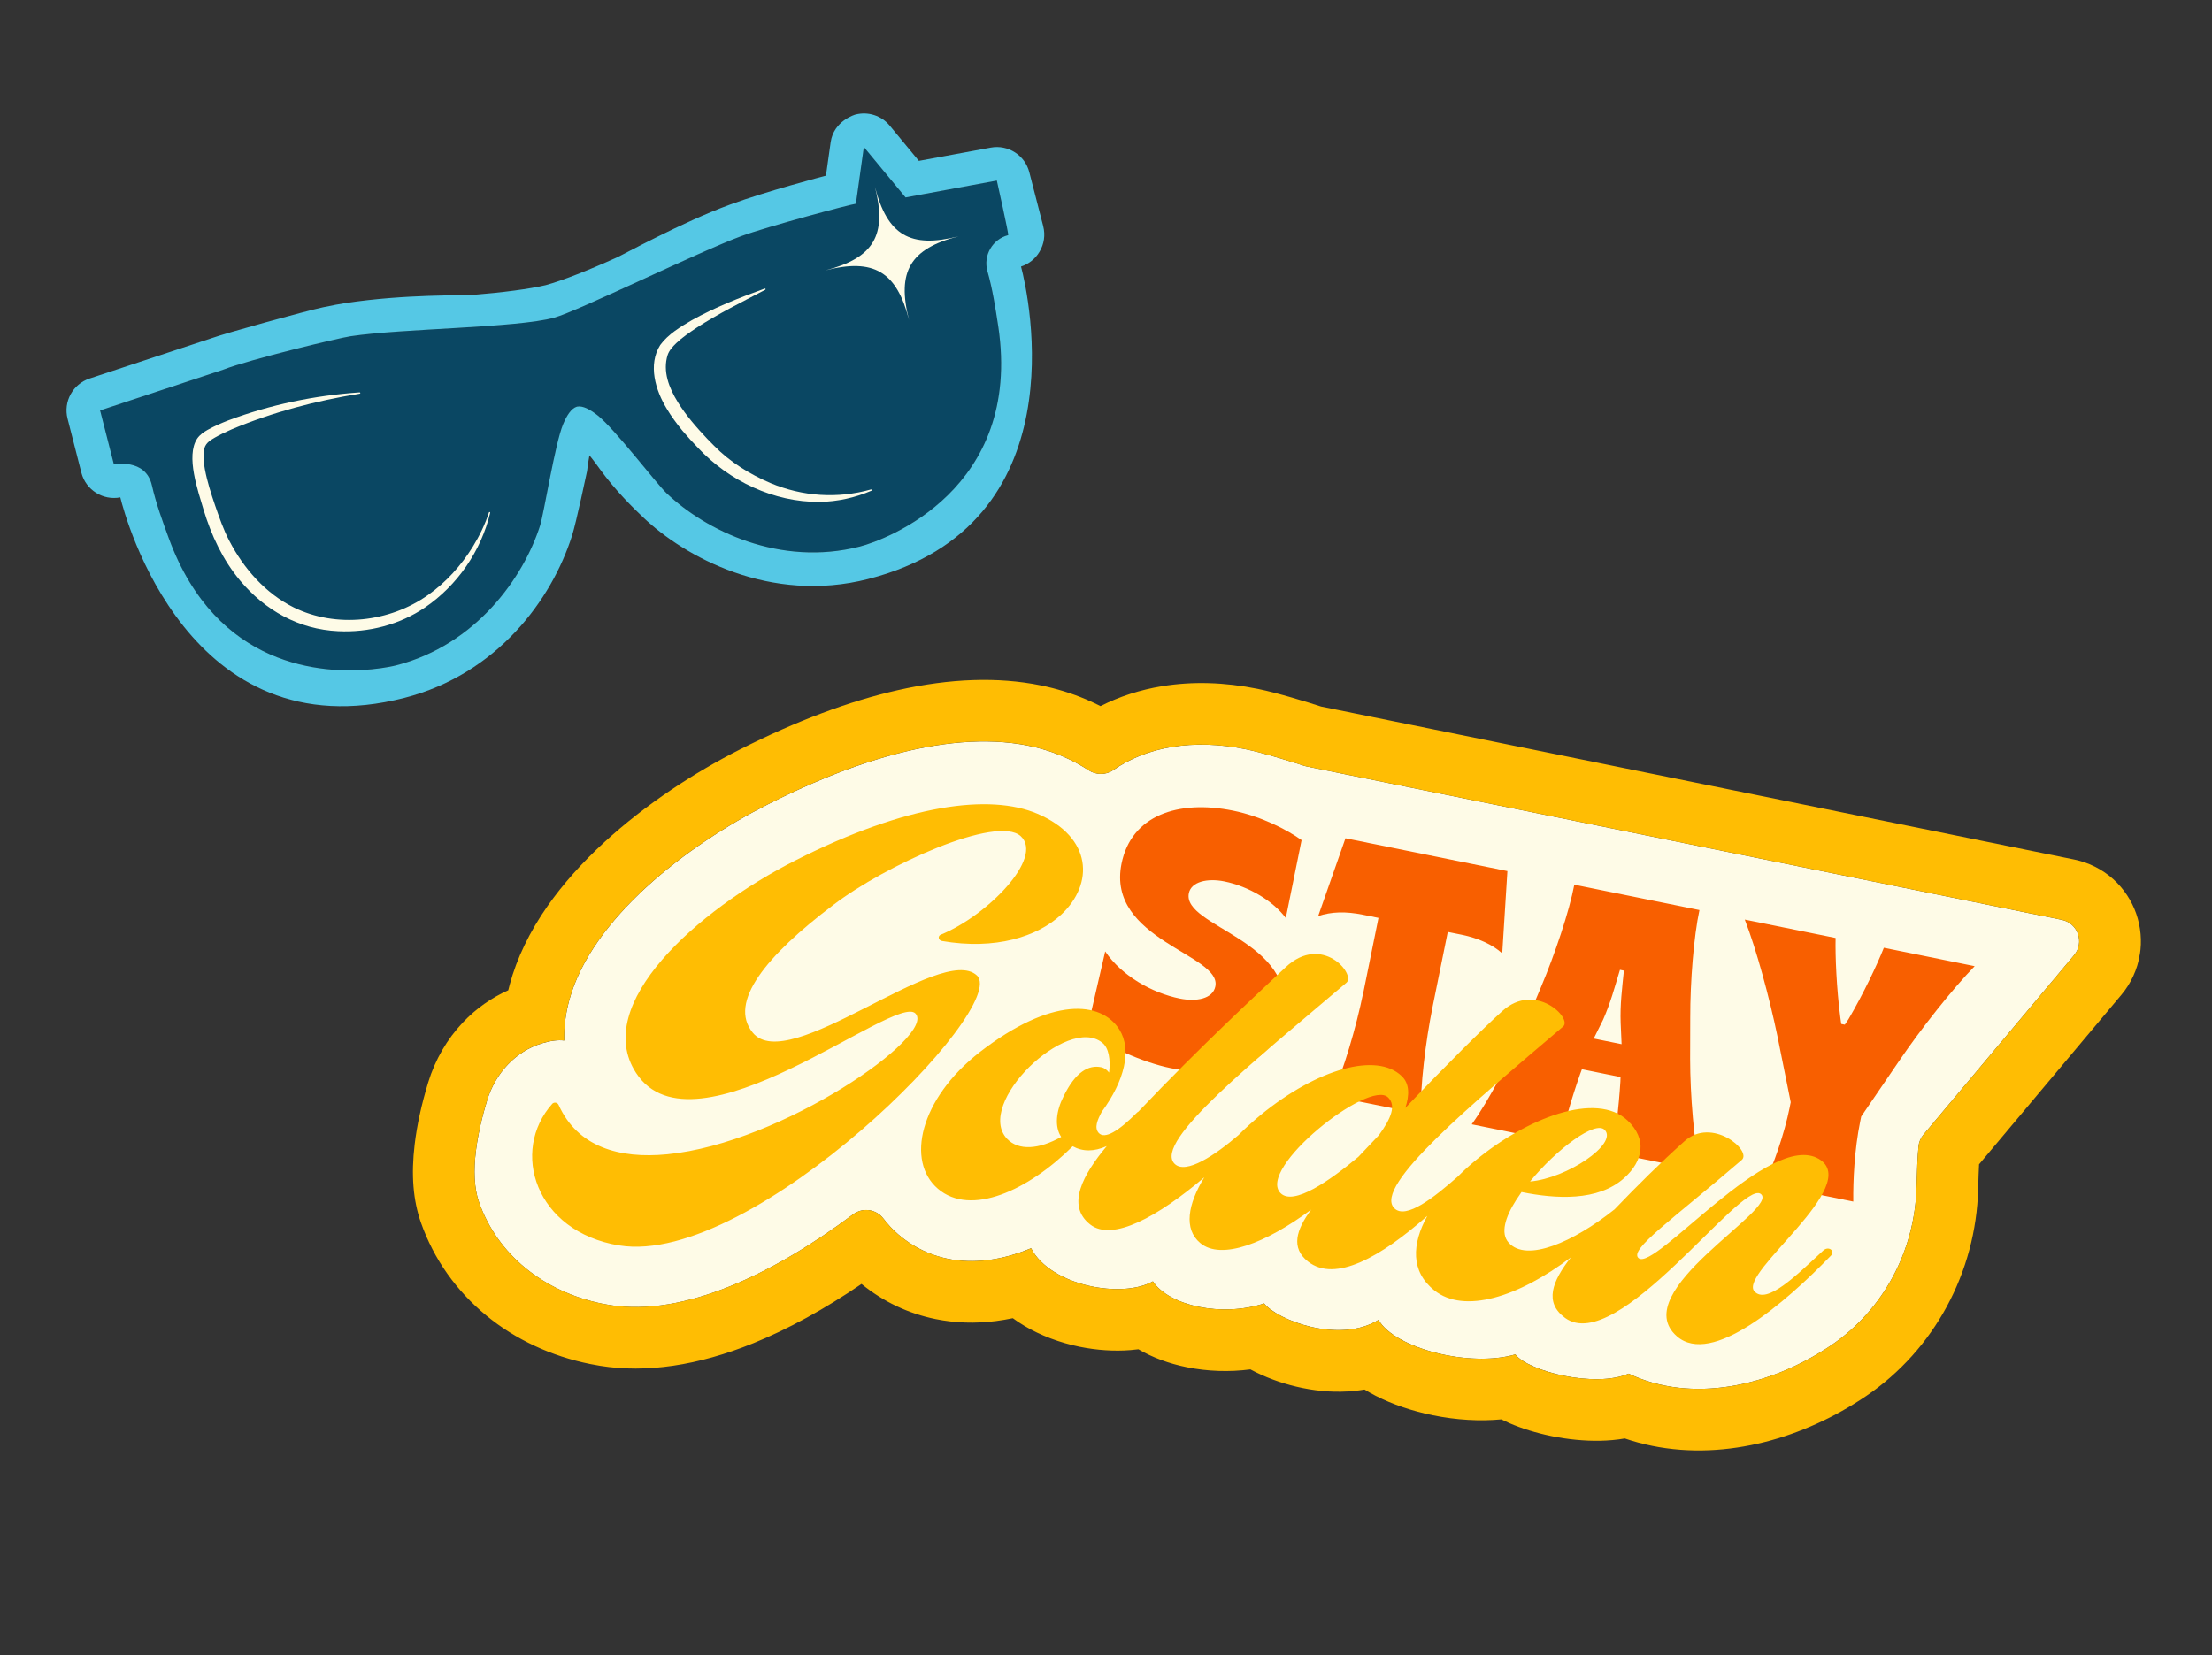
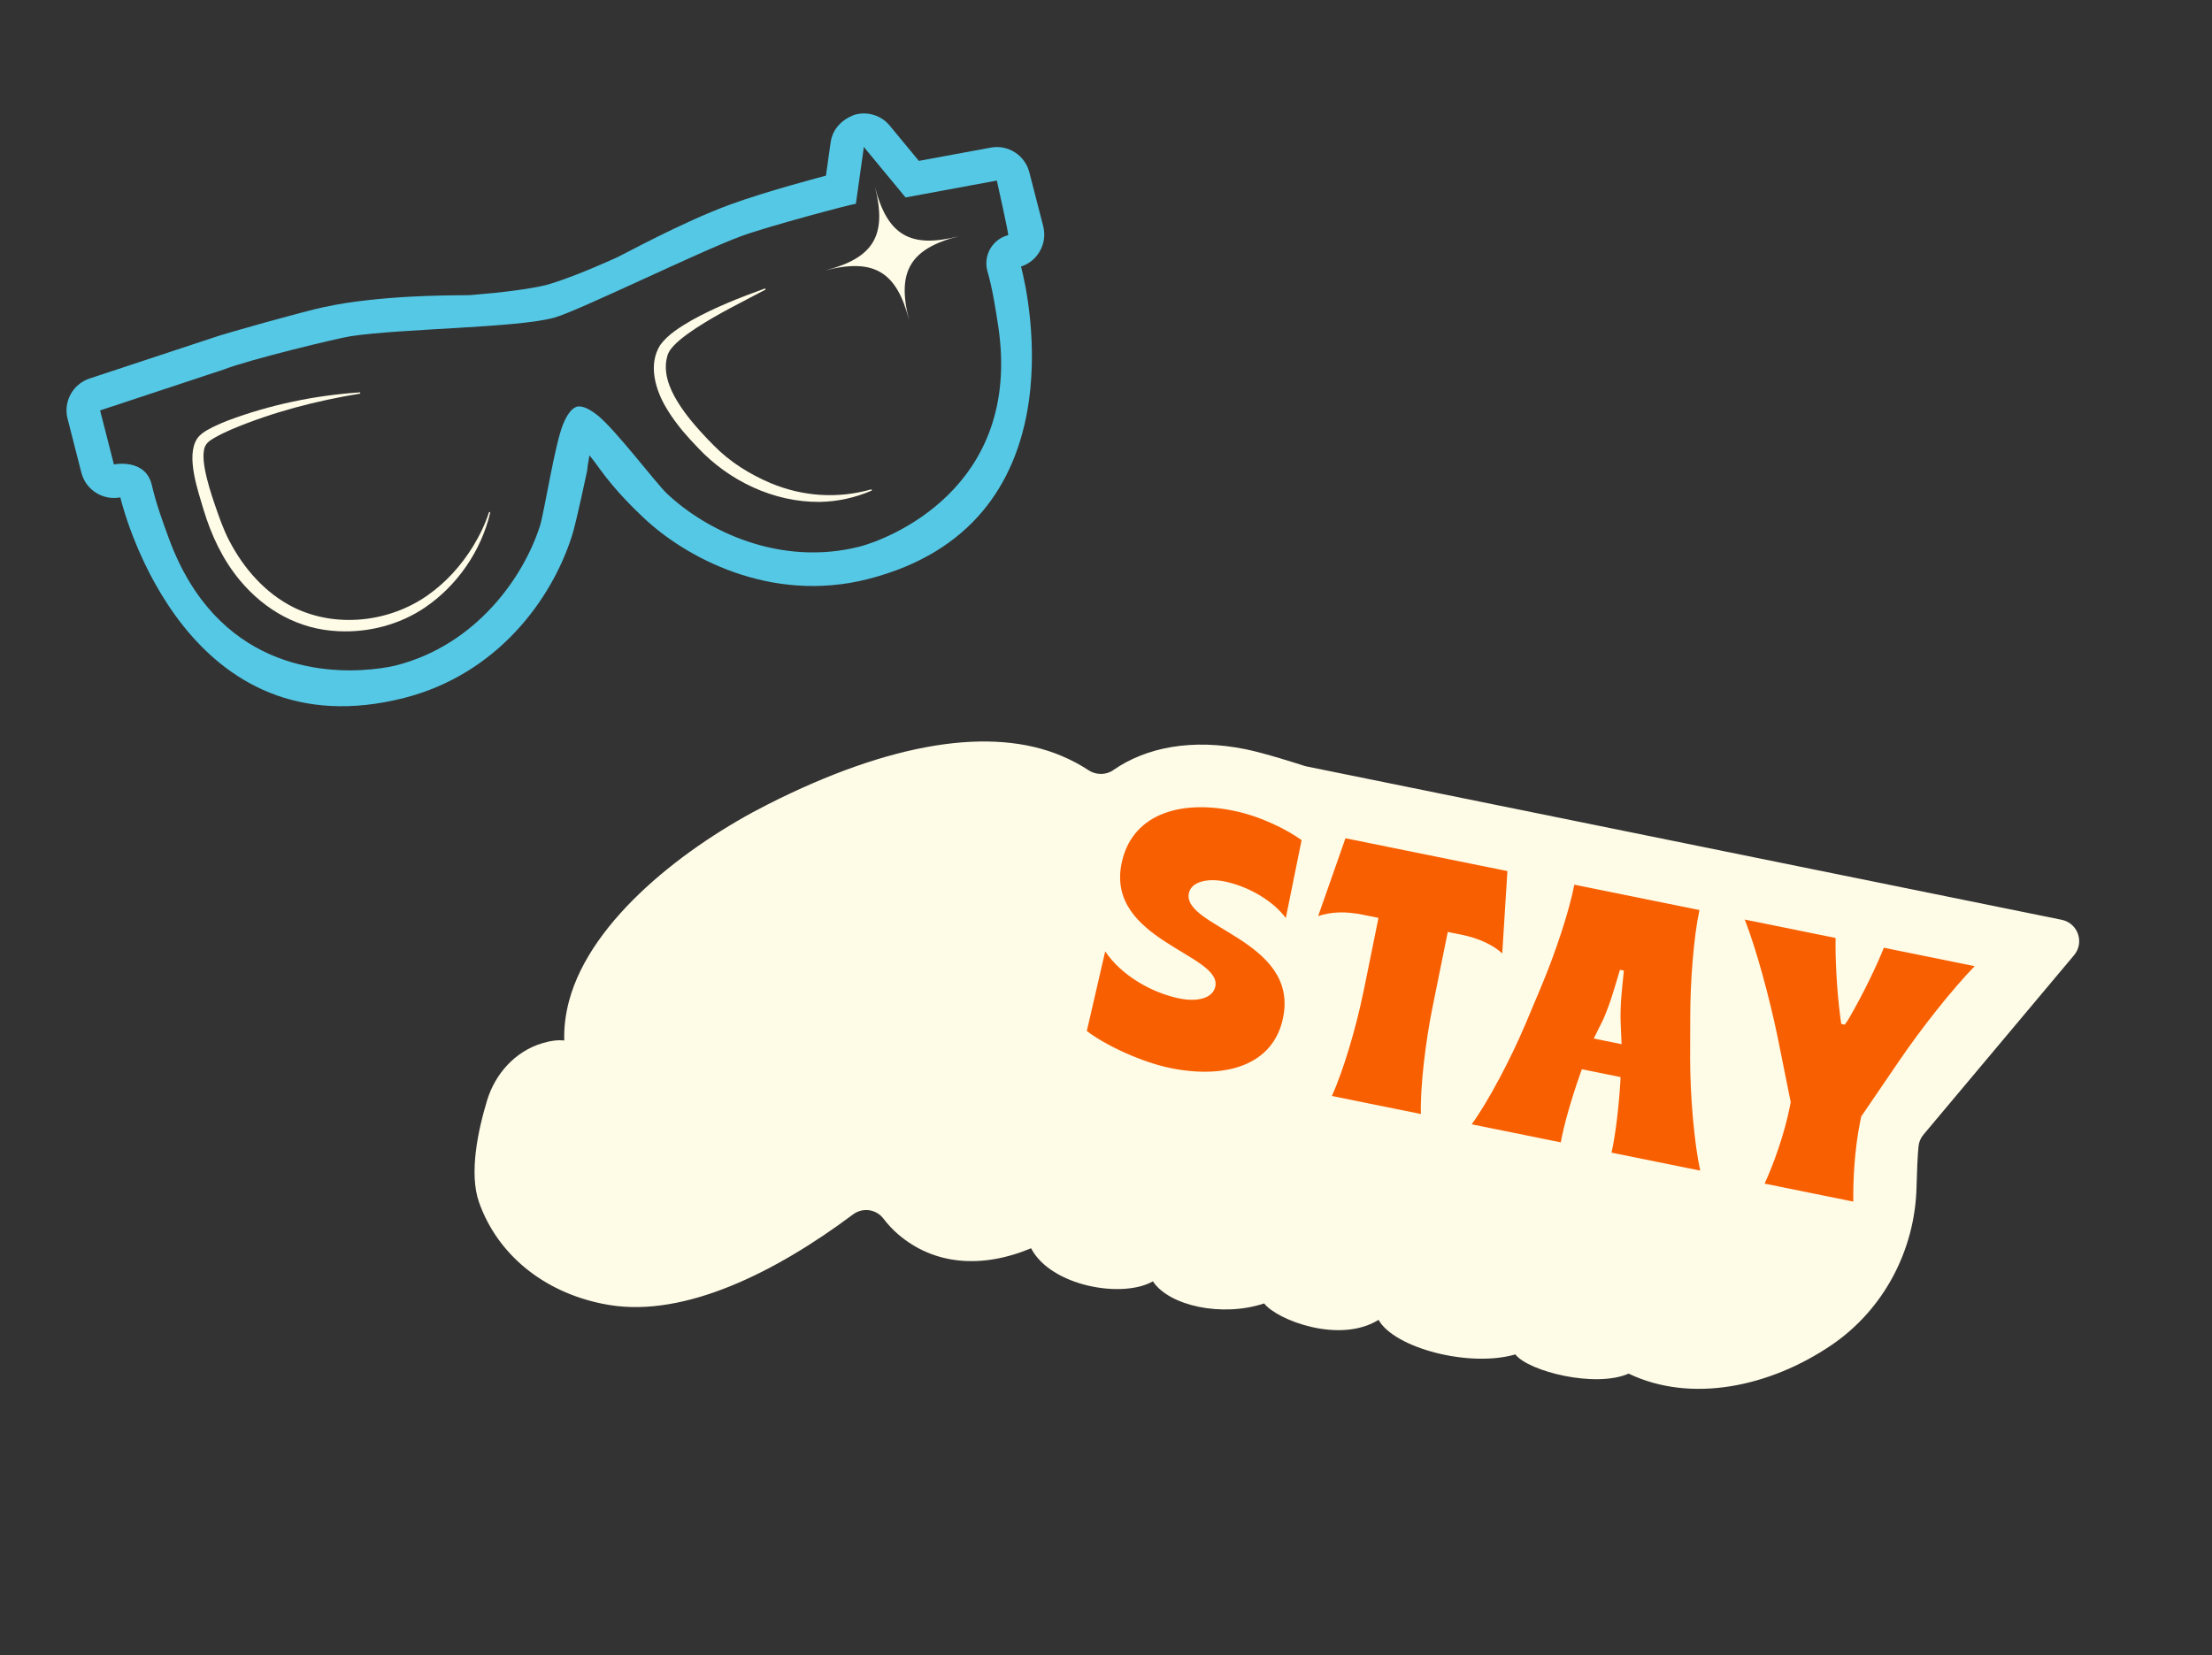
<svg xmlns="http://www.w3.org/2000/svg" fill="none" viewBox="0 0 322 241" height="241" width="322">
  <rect x="0" y="0" width="322" height="241" fill="#333333" stroke="none" />
  <g clip-path="url(#clip0_3012_19959)">
    <path fill="#FEFBE7" d="M301.92 139.088L279.997 165.217C279.577 165.715 279.332 166.317 279.274 166.968C279.139 168.39 279.046 170.546 278.989 172.887C278.756 182.064 274.206 190.692 266.613 195.854C257.66 201.937 246.201 204.38 237.076 200.012C232.285 202.136 222.526 199.71 220.587 197.216C213.896 199.17 202.969 196.292 200.676 192.185C194.991 195.719 185.894 192.21 184.025 189.793C177.87 191.831 170.19 190.145 167.824 186.576C163.417 189.11 152.985 187.308 150.093 181.759C142.894 184.765 135.963 184.201 130.751 179.736C129.946 179.045 129.24 178.281 128.615 177.461C127.549 176.053 125.59 175.779 124.172 176.836C112.806 185.336 99.678 191.807 88.75 190.028C88.392 189.974 88.043 189.909 87.689 189.837C79.064 188.089 72.401 182.63 69.733 175.069C68.24 170.829 69.59 164.568 70.906 160.222C72.097 156.318 75.021 153.072 78.931 151.906C80.102 151.553 81.228 151.389 82.137 151.511C82.085 149.615 82.319 147.673 82.847 145.704C86.054 133.794 99.911 123.122 111.805 117.107C129.545 108.125 144.32 105.709 154.609 110.098C156.062 110.718 157.334 111.412 158.45 112.148C159.533 112.865 160.977 112.887 162.043 112.145C166.907 108.752 173.633 107.536 181.32 109.094C184.11 109.66 188.925 111.207 189.87 111.515C189.98 111.55 190.096 111.58 190.208 111.602L300.121 133.932C302.481 134.411 303.473 137.241 301.92 139.088Z" />
-     <path fill="#FFBD03" d="M181.318 109.093C184.108 109.659 188.923 111.206 189.868 111.514C189.977 111.549 190.094 111.578 190.206 111.601L300.119 133.931C302.479 134.41 303.471 137.239 301.917 139.086L279.995 165.216C279.574 165.714 279.33 166.316 279.271 166.967C279.137 168.389 279.044 170.545 278.987 172.885C278.754 182.063 274.204 190.691 266.611 195.853C259.288 200.829 250.298 203.367 242.269 201.74C240.482 201.378 238.736 200.809 237.074 200.011C234.658 201.081 230.971 200.997 227.668 200.328C224.364 199.658 221.544 198.454 220.585 197.215C217.634 198.079 213.86 198.002 210.367 197.294C205.937 196.395 201.958 194.483 200.673 192.184C197.974 193.866 194.498 193.954 191.395 193.325C187.974 192.631 184.999 191.064 184.023 189.791C180.962 190.804 177.522 190.899 174.548 190.297C171.575 189.694 169.012 188.37 167.828 186.576C165.742 187.775 162.318 188.002 158.974 187.324C155.245 186.568 151.622 184.685 150.097 181.759C145.876 183.52 141.745 184.058 137.998 183.299C135.356 182.763 132.904 181.585 130.749 179.735C129.943 179.044 129.238 178.28 128.612 177.459C128.118 176.806 127.439 176.399 126.708 176.25C125.852 176.077 124.931 176.259 124.171 176.829C112.805 185.329 99.677 191.8 88.749 190.021C88.391 189.967 88.042 189.902 87.688 189.83C79.063 188.082 72.4 182.623 69.732 175.062C68.239 170.822 69.588 164.561 70.905 160.215C72.096 156.311 75.02 153.065 78.93 151.898C80.1 151.546 81.227 151.381 82.136 151.504C82.084 149.608 82.318 147.666 82.846 145.697C86.053 133.787 99.91 123.115 111.804 117.1C126.881 109.469 139.818 106.577 149.676 108.575C151.416 108.928 153.064 109.434 154.608 110.091C156.06 110.711 157.332 111.404 158.448 112.14C158.805 112.379 159.203 112.539 159.61 112.622C160.442 112.79 161.326 112.638 162.035 112.143C166.899 108.75 173.625 107.534 181.312 109.092M183.098 100.309C178.255 99.327 173.571 99.195 169.168 99.917C165.947 100.45 162.943 101.419 160.203 102.817C159.529 102.477 158.839 102.153 158.133 101.85C156.041 100.96 153.799 100.266 151.463 99.792C145.304 98.543 138.329 98.775 130.735 100.485C123.643 102.082 115.913 104.98 107.761 109.107C104.319 110.847 100.938 112.833 97.716 114.999C94.168 117.388 90.904 119.944 88.016 122.589C84.726 125.608 81.933 128.751 79.712 131.918C77.091 135.668 75.235 139.523 74.198 143.367L74.197 143.372C74.123 143.646 74.056 143.915 73.988 144.19C71.531 145.283 69.28 146.872 67.39 148.865C65.077 151.307 63.328 154.331 62.332 157.605C61.357 160.81 60.694 163.839 60.365 166.616C59.834 171.053 60.133 174.786 61.279 178.04C62.215 180.693 63.512 183.204 65.136 185.492C66.727 187.737 68.629 189.775 70.787 191.551C72.909 193.296 75.279 194.783 77.832 195.97C80.363 197.153 83.081 198.042 85.907 198.614C86.462 198.727 86.912 198.806 87.353 198.877C94.086 199.959 101.588 198.851 109.657 195.586C114.729 193.531 120.015 190.635 125.41 186.956C128.588 189.548 132.219 191.266 136.207 192.075C139.027 192.646 141.986 192.743 144.994 192.357C145.802 192.251 146.615 192.115 147.436 191.944C147.971 192.334 148.529 192.705 149.11 193.05C151.466 194.455 154.261 195.513 157.187 196.107C159.659 196.608 162.216 196.776 164.577 196.585C164.964 196.553 165.341 196.513 165.719 196.466C167.755 197.659 170.136 198.547 172.762 199.08C175.8 199.695 178.967 199.797 182.021 199.396C182.281 199.535 182.553 199.676 182.827 199.812C184.898 200.834 187.249 201.629 189.615 202.109C192.163 202.626 194.664 202.77 197.045 202.54C197.583 202.49 198.113 202.419 198.635 202.328C199.148 202.647 199.689 202.947 200.25 203.239C202.671 204.479 205.554 205.463 208.593 206.079C212.02 206.774 215.426 206.967 218.551 206.673C218.919 206.858 219.305 207.041 219.7 207.213C221.529 208.007 223.668 208.668 225.892 209.119C228.252 209.597 230.667 209.829 232.868 209.79C234.15 209.767 235.37 209.658 236.522 209.456C237.815 209.896 239.142 210.257 240.499 210.532C243.171 211.074 245.965 211.29 248.815 211.168C251.479 211.057 254.202 210.651 256.914 209.966C262.009 208.677 267.109 206.364 271.66 203.27C281.554 196.548 287.648 185.272 287.961 173.12C288.002 171.556 288.046 170.398 288.092 169.535L308.806 144.856C310.207 143.187 311.13 141.175 311.489 139.043C311.821 137.04 311.639 134.971 310.972 133.048C310.3 131.125 309.152 129.393 307.647 128.032C306.043 126.583 304.065 125.586 301.929 125.153L192.335 102.888C190.329 102.241 186.048 100.907 183.122 100.314L183.098 100.309Z" />
    <path fill="#F85F00" d="M158.208 150.128L160.883 138.535C163.302 142.114 167.727 144.584 171.739 145.397C174.134 145.882 176.549 145.451 176.919 143.628C177.868 138.944 161.003 136.882 163.261 125.744C164.686 118.718 171.491 116.413 179.508 118.038C183.567 118.861 187.394 120.828 189.472 122.33L187.173 133.675C185.348 131.192 181.77 129.06 178.23 128.343C175.735 127.837 173.398 128.395 173.061 130.059C172.059 135.002 189.072 136.879 186.783 148.17C185.369 155.143 178.41 157.147 170.393 155.522C166.387 154.71 161.125 152.341 158.214 150.13L158.208 150.128ZM198.459 144.531L200.665 133.652L198.429 133.199C195.88 132.682 193.809 132.748 191.886 133.39L195.859 122.059L219.433 126.838L218.681 138.821C217.307 137.566 215.23 136.605 212.782 136.108L210.752 135.697L208.547 146.575C207.513 151.678 206.725 158.232 206.84 162.21L193.879 159.583C195.534 155.963 197.414 149.625 198.448 144.528L198.459 144.531ZM221.986 149.3L224.29 143.809C226.363 138.917 228.455 132.628 229.172 128.818L247.389 132.511C246.566 136.299 246.036 142.911 246.047 148.22L246.032 154.174C246.035 159.487 246.604 166.316 247.498 170.452L234.59 167.836C235.17 165.245 235.639 161.329 235.879 157.478L235.9 156.831L230.277 155.691L230.034 156.348C228.755 159.989 227.672 163.725 227.198 166.337L214.237 163.71C216.724 160.259 219.908 154.185 221.98 149.298L221.986 149.3ZM236.054 152.041L235.919 148.98C235.821 146.251 236.121 143.984 236.389 141.33L235.816 141.214C235.008 143.869 234.479 145.93 233.37 148.463L232.001 151.219L236.06 152.042L236.054 152.041ZM260.538 161.174L260.676 160.496L258.733 150.84C257.585 145.295 255.665 138.193 253.987 133.898L267.207 136.577C267.146 139.274 267.346 143.92 267.896 148.147L268.029 149.095L268.548 149.2L269.093 148.39C271.245 144.711 273.24 140.509 274.233 138.002L287.453 140.682C284.235 143.985 279.653 149.775 276.484 154.439L270.934 162.576L270.787 163.301C269.943 167.466 269.746 171.922 269.781 174.963L256.873 172.347C258.131 169.623 259.701 165.335 260.545 161.17L260.538 161.174Z" />
-     <path fill="#FFBD03" d="M90.137 181.354C77.881 179.336 74.245 167.581 80.412 160.7C80.698 160.444 81.152 160.536 81.315 160.883C84.063 166.992 90.115 168.765 97.134 168.075C113.877 166.464 136.361 150.778 133.258 147.57C130.35 144.554 101.033 169.259 92.581 156.208C86.144 146.304 101.356 132.584 115.816 125.271C132.017 117.064 144.132 115.534 151.036 118.499C159.021 121.918 159.288 128.691 154.47 133.187C151.008 136.391 144.903 138.359 137.124 137.016C136.599 136.909 136.481 136.339 136.913 136.113C143.726 133.349 152.011 124.87 148.578 121.748C145.145 118.626 128.887 125.961 121.296 131.774C111.512 139.169 105.992 145.949 109.56 150.345C114.74 156.787 137.001 137.224 142.2 142.031C147.134 146.624 109.663 184.526 90.144 181.349L90.137 181.354ZM266.498 182.865C259.782 189.788 249.162 198.973 244.112 194.584C236.604 188.056 259.304 175.934 256.29 173.837C253.408 171.846 235.48 197.447 227.844 191.913C224.74 189.65 225.95 186.56 228.674 183.089C221.012 188.894 213.127 191.343 208.807 187.9C205.324 185.149 205.517 181.134 207.768 177.058C201.014 183.016 194.382 186.8 190.421 183.706C187.855 181.7 188.704 179.059 190.863 176.137C184.328 180.985 177.785 183.571 174.714 180.995C172.275 178.965 172.912 175.342 175.306 171.436C168.607 177.128 161.925 180.853 158.691 178.294C155.166 175.534 157.663 171.004 161.108 166.887C159.245 167.713 157.618 167.709 156.153 166.908C149.691 173.337 141.324 177.193 136.529 173.095C131.866 169.103 133.861 160.049 142.591 153.22C153.067 145.106 160.296 145.711 162.956 149.923C164.784 152.873 163.717 157.349 160.373 161.904C159.737 163.102 159.285 164.184 159.912 164.937C160.795 165.976 162.858 164.674 165.512 162.006C165.566 161.95 165.63 161.908 165.697 161.878C174.779 152.314 183.363 144.418 187.155 140.832C192.456 135.888 197.41 141.897 196.001 143.092C182.871 154.268 167.862 166.229 170.964 169.438C172.587 171.124 176.978 168.126 180.275 165.288C181.284 164.276 182.367 163.298 183.496 162.366C191.838 155.539 200.435 153.216 204.032 156.678C205.216 157.778 205.182 159.49 204.577 161.321C210.632 154.963 215.922 149.71 218.694 147.219C223.48 142.877 228.949 148.285 227.54 149.479C214.41 160.655 199.849 172.707 202.951 175.916C204.63 177.663 208.832 174.295 212.158 171.37C212.172 171.361 212.182 171.344 212.196 171.335C212.997 170.533 213.85 169.748 214.751 169.003C222.171 162.848 232.372 158.818 236.959 163.187C239.775 165.87 239.213 169.036 236.441 171.527C232.617 174.971 226.444 174.579 221.489 173.575L220.705 174.743C219.108 177.232 218.397 179.587 219.604 180.931C222.211 183.886 229.085 180.82 234.957 176.152C234.973 176.136 234.993 176.128 235.007 176.119C238.34 172.643 241.776 169.236 245.189 166.188C249.212 162.551 255.074 167.565 253.551 168.896C243.416 177.627 237.063 181.971 238.534 183.203C240.869 185.162 257.635 164.565 264.76 168.743C271.258 172.56 253.027 185.361 255.38 188.024C257.16 190.025 261.469 185.739 265.415 182.086C266.184 181.382 267.205 182.136 266.512 182.855L266.498 182.865ZM222.728 172.039C228.135 171.569 235.48 166.572 233.623 164.556C232.292 163.033 226.572 167.346 222.728 172.039ZM160.281 155.394C160.806 155.5 161.138 155.801 161.448 156.177C161.681 154.271 161.399 152.574 160.456 151.83C157.906 149.747 153.229 152.005 149.812 155.378C146.395 158.752 144.218 163.31 146.601 165.826C148.28 167.572 151.21 167.386 154.476 165.549C153.46 164.016 153.763 161.731 154.806 159.677C156.556 156.045 158.481 155.029 160.286 155.395L160.281 155.394ZM202.067 159.799C199.336 157.059 182.84 170.205 186.422 173.744C188.309 175.613 193.592 171.912 197.733 168.452L200.717 165.304C202.555 162.784 203.236 160.969 202.068 159.793L202.067 159.799Z" />
  </g>
-   <path fill="#0A4763" d="M146.764 34.232C144.483 34.814 143.088 37.179 143.742 39.493C144.492 42.105 144.91 44.898 145.308 47.466C148.897 71.306 128.866 78.622 125.186 79.571L125.174 79.575C113.535 82.555 102.734 77.25 97.019 71.799C95.523 70.372 89.535 62.49 86.988 60.469C85.897 59.609 84.819 59.027 83.991 59.202C83.168 59.444 82.501 60.476 81.97 61.762C80.801 64.533 79.195 74.695 78.619 76.513C76.234 84.036 69.319 93.896 57.668 96.879C57.367 96.95 56.052 97.265 54.085 97.454C47.007 98.141 31.515 97.278 24.585 78.407C23.693 75.982 22.721 73.322 22.114 70.668C21.202 66.662 16.581 67.62 16.581 67.62L14.571 59.755L32.489 53.825C36.373 52.319 49.275 49.216 51.047 48.951C58.605 47.814 75.2 47.752 80.671 46.251C84.149 45.294 101.763 36.631 107.937 34.366C111.711 32.978 123.704 29.773 124.592 29.663L125.75 21.397L131.823 28.744L145.107 26.287C145.107 26.287 146.883 34.2 146.762 34.224L146.764 34.232Z" />
  <path fill="#55C8E5" d="M151.865 32.949L149.839 25.088C149.206 22.599 146.746 21.024 144.223 21.495L133.758 23.425L129.515 18.291C128.318 16.832 126.374 16.2 124.538 16.674C124.496 16.677 121.36 17.573 120.916 20.72L120.232 25.58C119.813 25.69 111.56 27.845 106.258 29.796C99.279 32.354 90.702 37.092 89.72 37.524C85.436 39.455 81.797 40.871 79.456 41.516C77.081 42.08 73.208 42.59 68.528 42.967C67.382 43.05 58.992 42.816 50.308 44.129C49.395 44.271 48.313 44.47 47.026 44.744C44.445 45.29 32.689 48.553 30.858 49.225L13.028 55.119C10.598 55.928 9.194 58.483 9.838 60.97L11.848 68.835C12.496 71.35 14.999 72.909 17.514 72.423C18.251 75.44 27.489 109.654 58.877 101.615C72.335 98.161 80.302 87.368 83.272 77.986C83.881 76.1 85.452 68.629 85.462 68.587C85.502 68.155 85.615 67.269 85.803 66.298C86.506 67.158 87.249 68.199 87.283 68.25C89.672 71.552 92.246 74.014 93.639 75.344C99.646 81.06 112.12 87.962 126.382 84.31C157.103 76.441 149.797 43.237 148.631 38.812C149.75 38.449 150.725 37.682 151.321 36.656C151.992 35.542 152.187 34.207 151.861 32.95L151.865 32.949ZM146.764 34.238C144.483 34.82 143.088 37.185 143.743 39.499C144.493 42.111 144.911 44.904 145.309 47.472C148.898 71.312 128.867 78.628 125.186 79.577L125.174 79.581C113.536 82.561 102.735 77.256 97.019 71.805C95.523 70.378 89.536 62.496 86.989 60.475C85.898 59.615 84.82 59.033 83.992 59.208C83.169 59.45 82.502 60.482 81.97 61.768C80.801 64.539 79.195 74.701 78.62 76.519C76.235 84.042 69.319 93.902 57.669 96.885C57.368 96.956 56.053 97.271 54.086 97.46C47.007 98.147 31.516 97.284 24.586 78.413C23.693 75.988 22.722 73.328 22.114 70.674C21.203 66.668 16.582 67.626 16.582 67.626L14.572 59.761L32.49 53.831C36.374 52.325 49.276 49.221 51.048 48.956C58.605 47.82 75.2 47.758 80.671 46.257C84.15 45.3 101.764 36.637 107.938 34.372C111.712 32.984 123.705 29.779 124.592 29.669L125.75 21.403L131.823 28.75L145.108 26.293C145.108 26.293 146.884 34.206 146.762 34.23L146.764 34.238Z" />
  <path fill="#FEFBE7" d="M126.794 71.27C126.846 71.257 126.896 71.286 126.91 71.338C126.923 71.386 126.9 71.43 126.854 71.451C124.48 72.471 121.902 73.046 119.308 73.083C112.639 73.139 106.141 70.033 101.609 65.209C100.859 64.434 100.024 63.524 99.329 62.696C98.547 61.733 97.701 60.604 97.07 59.534C95.42 56.838 94.29 53.12 96.111 50.233C97.285 48.65 99.02 47.611 100.686 46.636C104.069 44.746 107.688 43.335 111.319 42.019C111.37 42.001 111.423 42.026 111.441 42.076C111.454 42.128 111.433 42.176 111.383 42.198C107.971 44.007 104.535 45.676 101.33 47.771C100.33 48.443 99.303 49.143 98.448 49.961C97.89 50.499 97.412 51.034 97.19 51.68C96.441 54.055 97.382 56.485 98.68 58.57C99.863 60.492 101.41 62.26 102.956 63.896C103.166 64.109 103.723 64.675 103.939 64.895C106.254 67.266 109.146 69.06 112.189 70.354C116.822 72.287 121.893 72.652 126.793 71.266L126.794 71.27ZM71.174 74.622C70.605 76.366 69.793 78.032 68.832 79.598C67.142 82.331 64.952 84.769 62.328 86.626C56.748 90.602 48.953 91.499 42.76 88.449C38.64 86.398 35.475 82.788 33.377 78.74C32.522 77.11 31.927 75.365 31.323 73.632C30.729 71.891 30.164 70.129 29.824 68.33C29.667 67.442 29.544 66.52 29.682 65.631C29.789 64.627 30.484 64.159 31.302 63.701C32.096 63.249 32.931 62.859 33.773 62.493C39.72 59.998 46.011 58.358 52.372 57.323C52.421 57.314 52.456 57.271 52.453 57.225C52.451 57.17 52.398 57.128 52.343 57.134C45.844 57.575 39.347 58.919 33.223 61.214C32.23 61.603 31.199 62.044 30.218 62.592C29.677 62.904 29.088 63.289 28.699 63.869C27.011 66.418 28.849 71.532 29.63 74.213C30.761 77.952 32.425 81.513 34.944 84.53C38.578 88.87 43.503 91.651 49.223 91.91C53.646 92.133 58.168 90.962 61.845 88.471C66.569 85.265 70.038 80.215 71.354 74.673C71.37 74.622 71.339 74.57 71.292 74.553C71.241 74.536 71.188 74.563 71.172 74.614L71.174 74.622ZM139.533 34.408C132.496 36.209 129.164 34.237 127.363 27.199C129.164 34.237 127.192 37.568 120.154 39.37C127.192 37.568 130.523 39.541 132.325 46.578C130.523 39.541 132.496 36.209 139.533 34.408Z" />
  <defs>
    <clipPath id="clip0_3012_19959">
      <rect transform="translate(77.977 79) rotate(11.459)" fill="white" height="115.661" width="240.773" />
    </clipPath>
  </defs>
</svg>